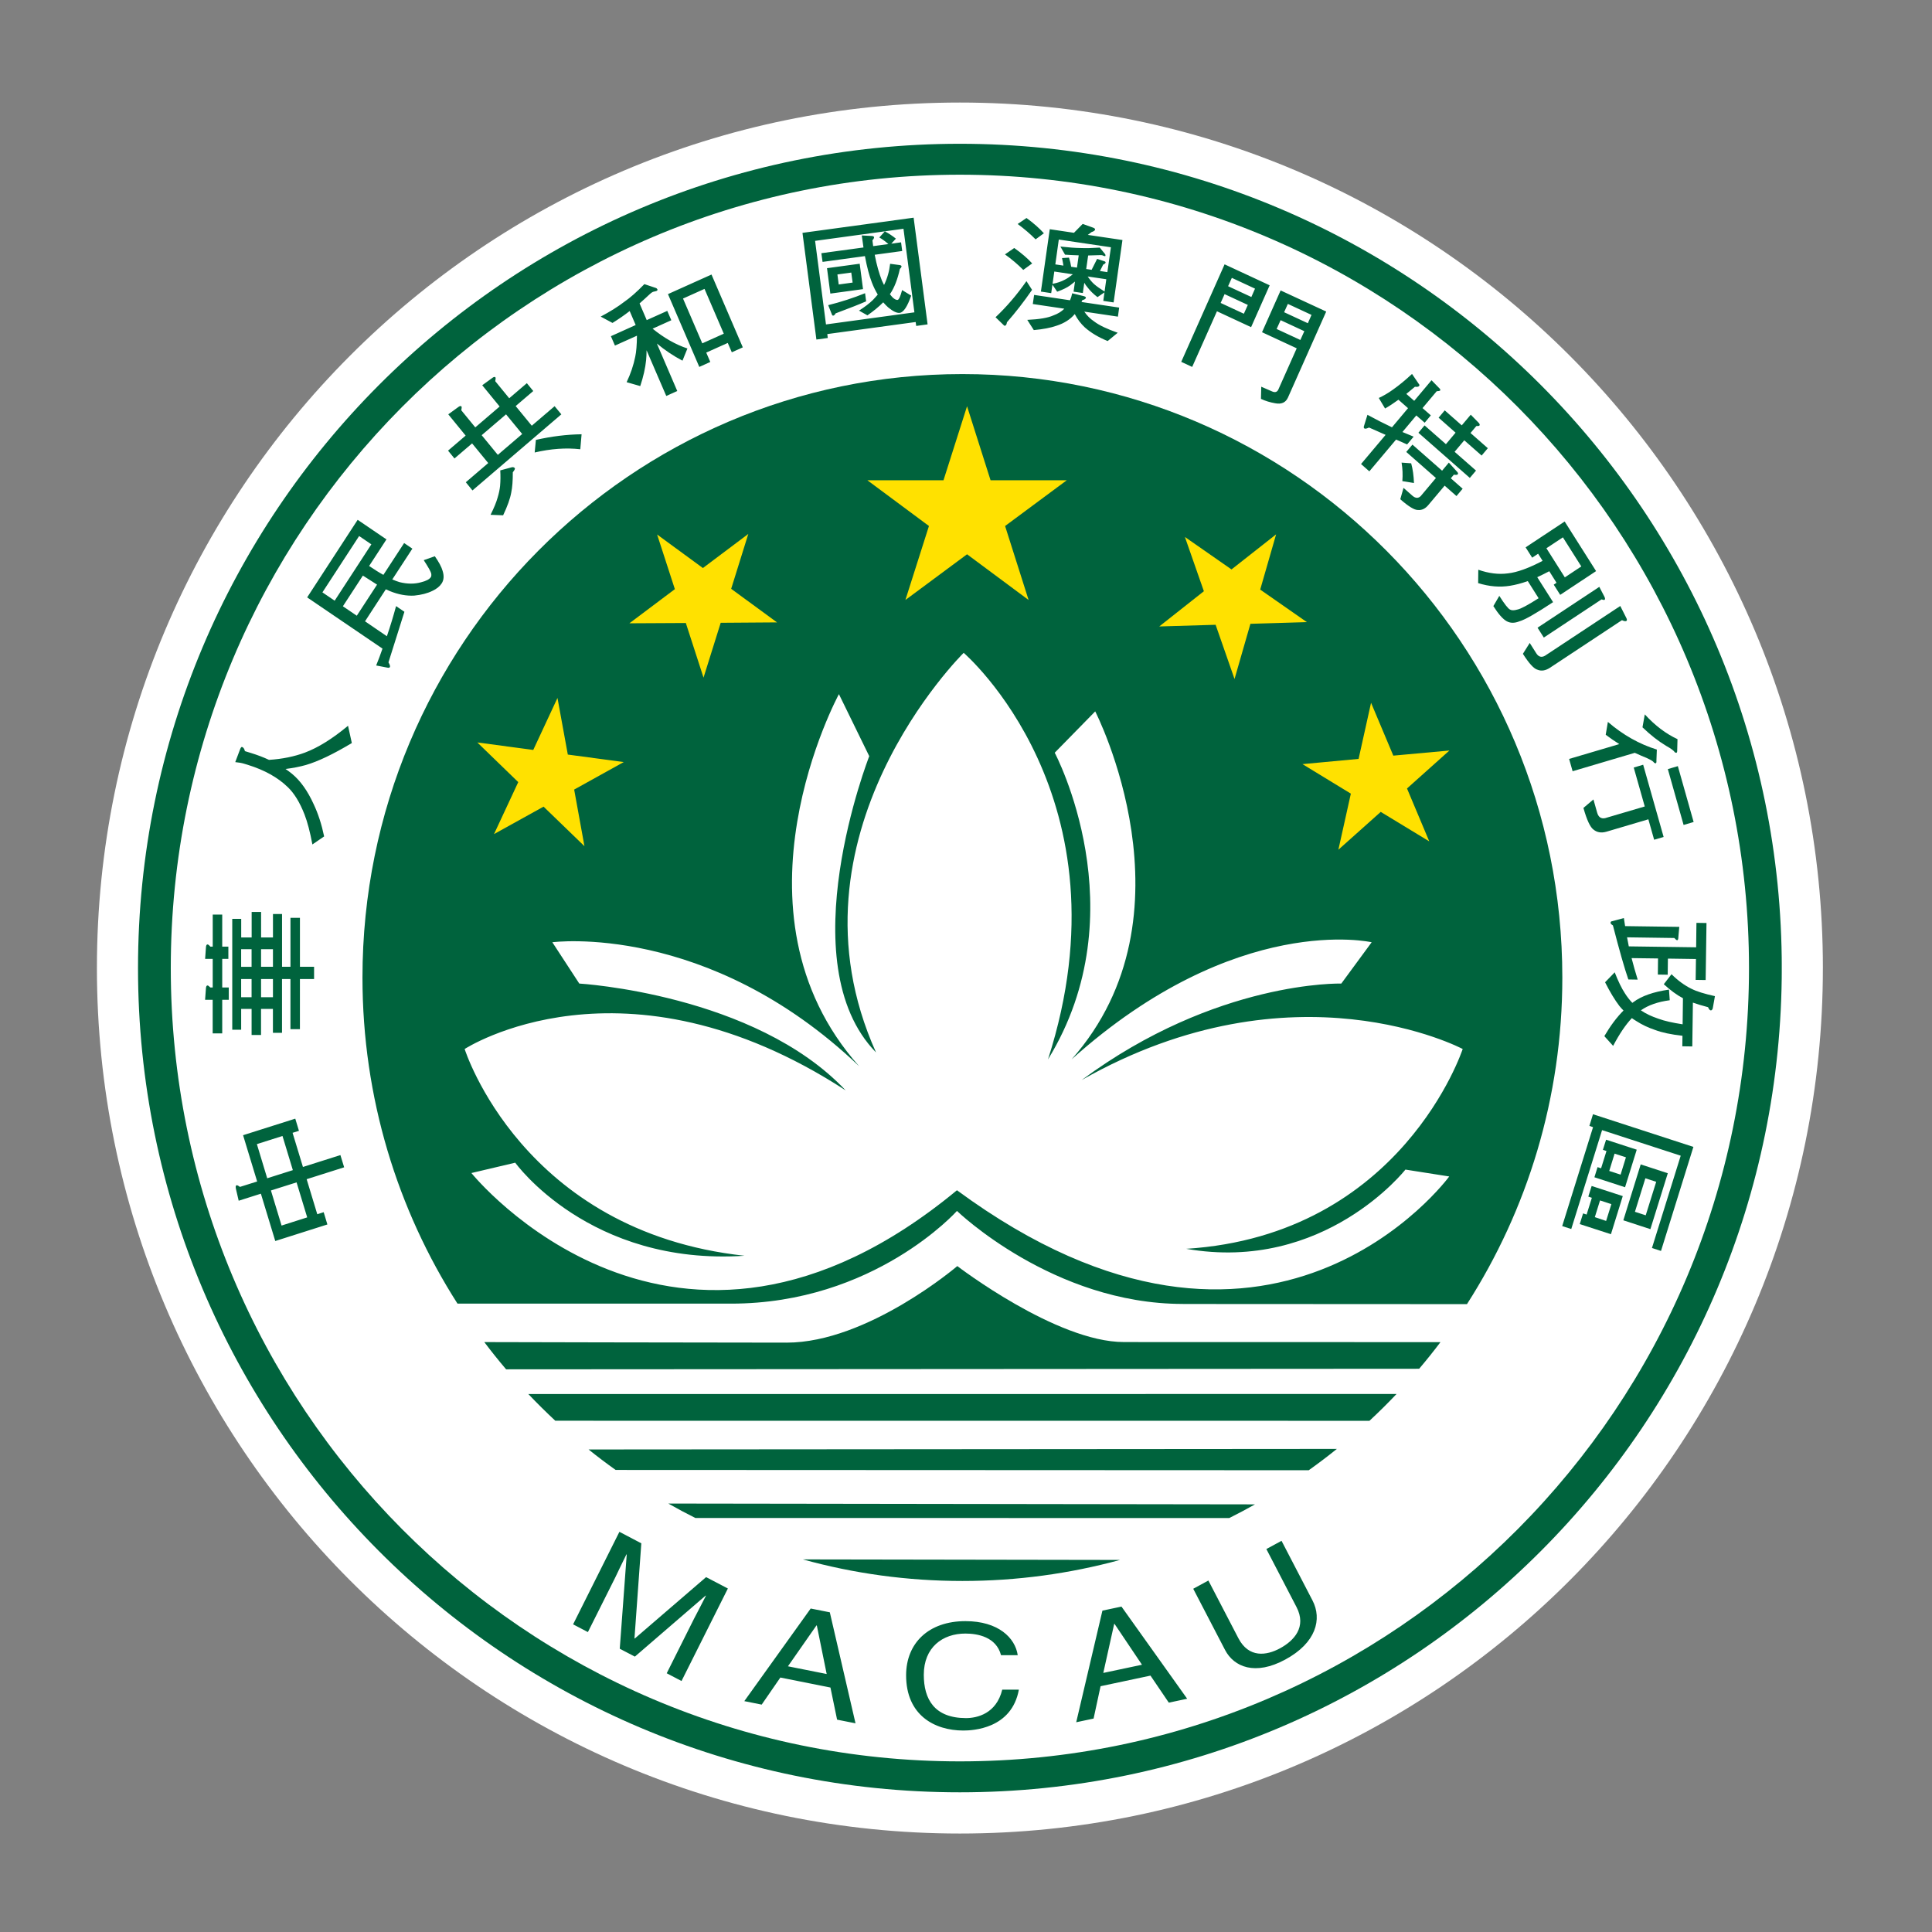
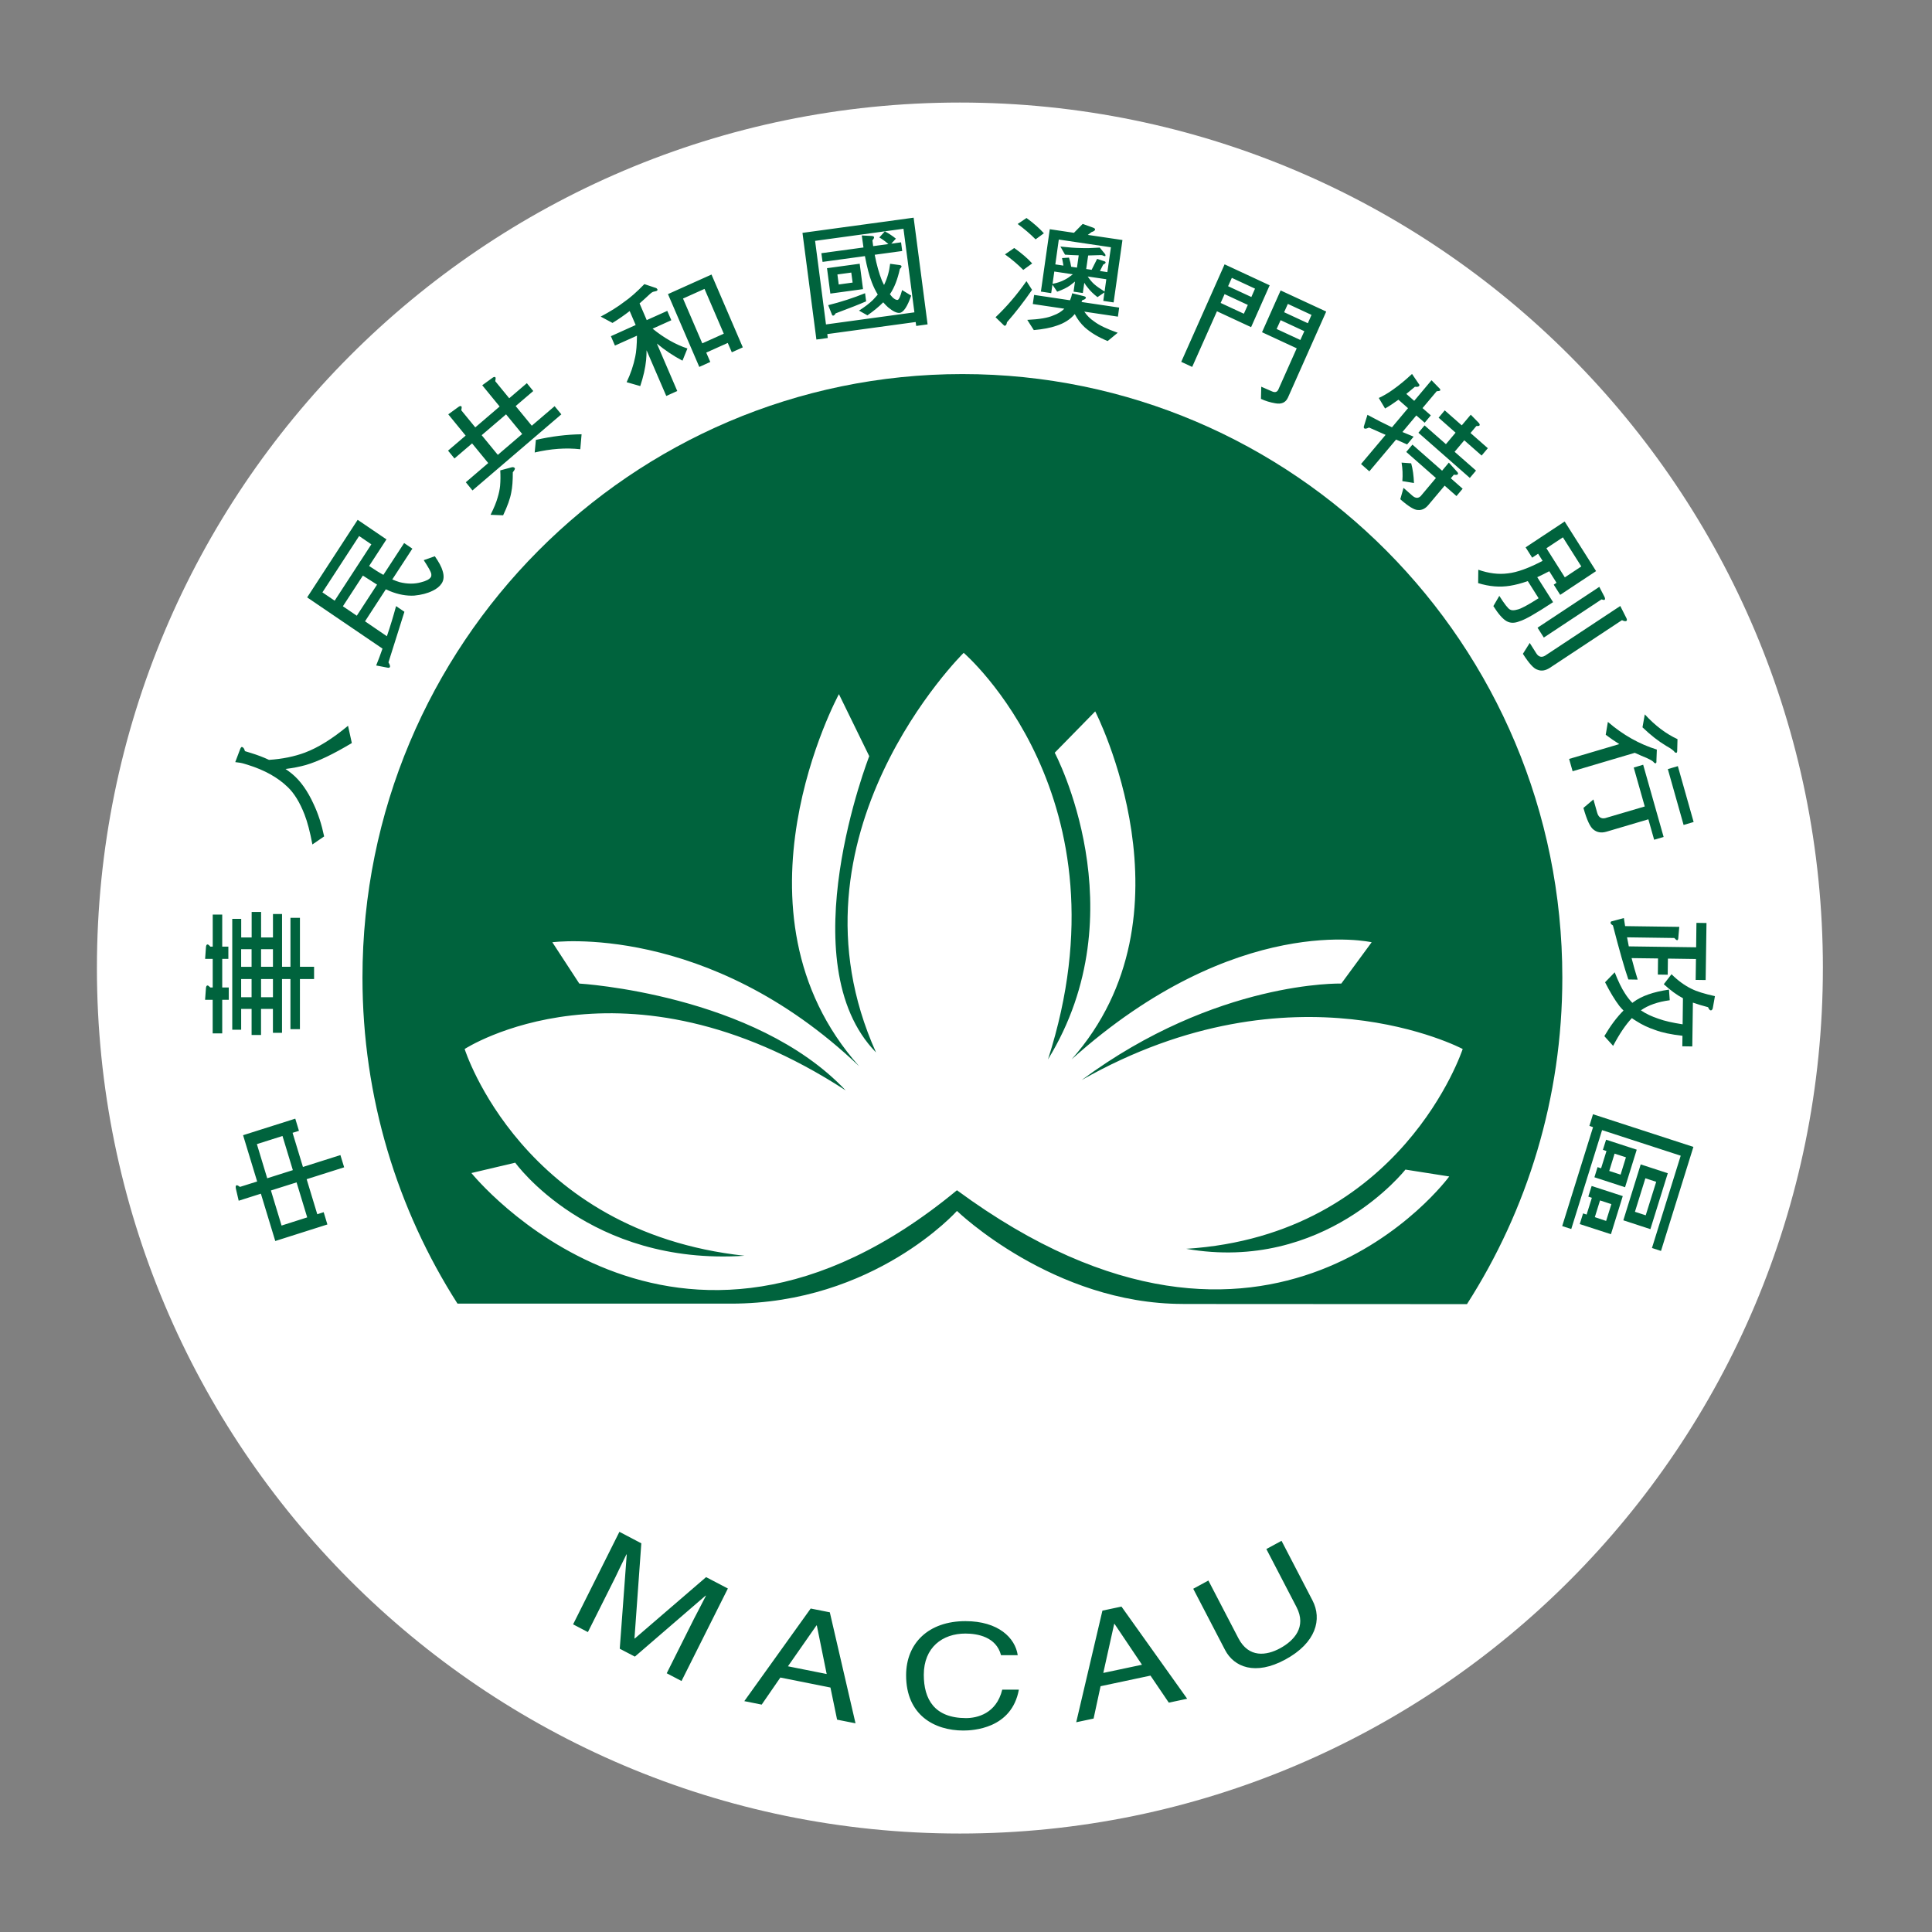
<svg xmlns="http://www.w3.org/2000/svg" xmlns:xlink="http://www.w3.org/1999/xlink" width="129" height="129" viewBox="0 0 129 129">
  <rect x="0" y="0" width="129" height="129" fill="#808080" stroke="none" />
  <path fill="#FFF" d="M121.714 64.637c0 31.917-25.8 57.788-57.623 57.788-31.817 0-57.62-25.87-57.62-57.788 0-31.916 25.802-57.79 57.62-57.79 31.82 0 57.624 25.874 57.624 57.79" />
  <defs>
-     <path id="a" d="M9.213 9.6h109.755v110.074H9.213z" />
-   </defs>
+     </defs>
  <clipPath id="b">
    <use xlink:href="#a" overflow="visible" />
  </clipPath>
-   <path clip-path="url(#b)" fill="#00633D" d="M118.97 64.637c0 30.396-24.572 55.036-54.88 55.036-30.302 0-54.875-24.64-54.875-55.036S33.79 9.6 64.09 9.6c30.307 0 54.88 24.64 54.88 55.037M64.09 11.665c-29.093 0-52.687 23.717-52.687 52.972s23.594 52.97 52.688 52.97c29.1 0 52.69-23.714 52.69-52.97 0-29.255-23.592-52.972-52.69-52.972" />
-   <path fill="#00633D" d="M75.04 89.61c4.503 0 21.14.005 21.14.005-.456.605-.932 1.2-1.422 1.777l-60.965.038c-.502-.59-.988-1.198-1.456-1.818 0 0 14.786.036 20.19.036s11.393-5.112 11.393-5.112 6.614 5.073 11.12 5.073M39.3 96.782c.587.472 1.187.926 1.805 1.366l46.28.02c.642-.457 1.27-.933 1.88-1.425l-49.966.038zm5.323 3.61c.593.337 1.196.66 1.806.964l35.65.003c.58-.29 1.153-.594 1.718-.912l-39.175-.055zm8.985 3.73c3.394.94 6.963 1.44 10.652 1.44 3.645 0 7.17-.49 10.525-1.405l-21.177-.035zM35.276 93.08c.582.613 1.184 1.207 1.8 1.783l54.363.004c.62-.578 1.225-1.174 1.808-1.79l-57.972.003z" />
  <path fill="#00633D" d="M78.98 87.064c-8.667 0-15.083-6.21-15.083-6.21s-5.52 6.19-15.088 6.19H30.547c-4.013-6.278-6.345-13.753-6.345-21.773 0-22.252 17.938-40.294 40.057-40.294s40.058 18.042 40.058 40.295c0 8.035-2.338 15.518-6.367 21.805.002-.003-10.303-.01-18.97-.01M64.347 43.588s-12.384 12.19-5.854 26.684C52.64 64.29 58.04 50.49 58.04 50.49l-2.025-4.142s-7.88 14.493 1.352 24.846c-10.13-9.662-20.488-8.28-20.488-8.28l1.8 2.758s11.707.69 17.786 7.133c-14.858-9.662-25.44-2.763-25.44-2.763s3.83 12.19 18.687 13.805c-10.357.69-15.31-6.214-15.31-6.214l-2.926.69s13.51 16.793 32.42 1.15c20.936 15.414 32.87-.92 32.87-.92l-2.925-.46s-5.404 6.9-14.636 5.29c14.407-.918 18.46-13.342 18.46-13.342s-11.254-5.98-25.44 2.073c9.005-6.673 17.335-6.442 17.335-6.442l2.027-2.758s-9.006-2.07-20.036 7.82c8.556-9.662 1.577-23.235 1.577-23.235l-2.703 2.76s5.628 10.584-.45 20.477c5.63-17.484-5.628-27.145-5.628-27.145M44.517 111.724l1.826-3.646c.092-.183.503-.953.792-1.53l-.02-.01-4.724 4.075-1.01-.527.466-6.29-.02-.01c-.286.566-.655 1.36-.746 1.542l-1.827 3.647-.988-.517 3.092-6.178 1.463.768-.457 6.347.02.01 4.762-4.1 1.454.76-3.095 6.177-.988-.518zM52.106 112.007l-1.248 1.81-1.16-.232 4.432-6.184 1.277.253 1.716 7.412-1.23-.244-.444-2.145-3.344-.668zm3.092-.232l-.658-3.242-.023-.004-1.906 2.73 2.588.515zM66.838 110.516c-.317-1.218-1.56-1.443-2.376-1.443-1.535 0-2.777.926-2.78 2.75 0 1.635.706 2.89 2.812 2.895.744 0 2.033-.29 2.426-1.9h1.11c-.476 2.618-3.077 2.73-3.714 2.73-1.927-.004-3.816-1.03-3.815-3.694.004-2.136 1.494-3.612 3.966-3.61 2.187 0 3.32 1.115 3.487 2.273h-1.115zM73.667 111.703l.727-3.274.022-.004 1.834 2.73-2.583.547zm3.152.18l1.222 1.803 1.227-.26-4.387-6.154-1.272.27-1.75 7.453 1.16-.246.466-2.16 3.333-.708zM84.555 103.43l2.013 3.873c.692 1.333-.168 2.248-1.097 2.753-.91.494-2.09.66-2.783-.67l-2.004-3.854-1.012.55 2.125 4.087c.595 1.14 2.012 1.73 4.024.638 2.058-1.116 2.467-2.695 1.812-3.95l-2.065-3.976-1.012.548zM18.8 81.83l-.71-2.342 1.712-.54.71 2.337-1.71.545zm3.06-.072l-.248-.82-.427.137-.71-2.34 2.504-.794-.25-.816-2.502.793-.692-2.28.426-.133-.246-.812-3.485 1.105.94 3.09-1.15.362c-.112-.087-.188-.122-.23-.107-.056.017-.067.097-.037.24l.184.79 1.482-.47.96 3.16 3.48-1.105zm-4.708-5.365l1.71-.543.692 2.28-1.712.543-.69-2.28zM18.224 64.553h-.793v-1.175h.794v1.175zm-3.386 4.445v-2.24h.437v-.822h-.437v-1.91h.41v-.82h-.41v-2.14h-.634v2.14h-.16c-.083-.1-.145-.146-.188-.146-.064 0-.1.07-.106.21l-.054.755h.507v1.91h-.16c-.083-.088-.145-.135-.188-.135-.064 0-.1.072-.106.21l-.055.748h.507v2.24h.636zm1.265-.244v-1.387h.696v1.74h.63v-1.74h.794v1.595h.607v-3.59h.563v3.345h.633V65.37h.945v-.817h-.944v-3.27h-.633v3.27h-.562v-3.525h-.606v1.567h-.793V60.89h-.63v1.704h-.697v-1.24h-.598v7.4h.598zm2.12-2.17h-.792V65.37h.794v1.214zm-1.424-2.03h-.697v-1.176h.696v1.175zm0 2.03h-.697V65.37h.696v1.214zM15.708 50.887l.308-.818c.05-.145.1-.21.15-.192.085.026.15.12.188.277l.417.128c.434.134.83.285 1.19.455.886-.058 1.685-.22 2.397-.485.888-.334 1.848-.933 2.88-1.792l.254 1.153c-1.232.74-2.255 1.23-3.07 1.467-.406.115-.86.203-1.356.265.15.104.295.21.435.325.553.456 1.035 1.13 1.44 2.02.302.637.535 1.357.702 2.158l-.784.537c-.156-.836-.333-1.506-.53-2.012-.314-.802-.687-1.41-1.118-1.82-.667-.647-1.557-1.14-2.67-1.486l-.24-.073c-.16-.05-.356-.085-.592-.107M23.98 35.792l.815.554-2.45 3.762-.817-.556 2.45-3.76zm.25 2.64l.946.604-1.353 2.075-.928-.63 1.334-2.047zm1.573-2.417l-1.922-1.307-3.372 5.18 5.03 3.42c-.13.378-.27.753-.422 1.126l.743.143c.085.023.144.01.172-.034.033-.052 0-.155-.094-.317l1.065-3.376-.557-.38c-.184.678-.387 1.35-.614 2.012l-1.46-.996 1.39-2.138.284.126c.554.224 1.09.322 1.607.295.48-.046.887-.152 1.223-.318.28-.132.485-.297.617-.5.144-.223.165-.5.06-.833-.07-.256-.243-.58-.52-.978l-.74.262c.315.483.48.782.5.896.016.106.007.186-.026.236-.093.146-.316.263-.665.347-.434.12-.906.116-1.417-.01-.145-.042-.31-.103-.492-.182l1.34-2.055-.55-.374-1.385 2.124c-.29-.158-.604-.358-.952-.593l1.157-1.775z" />
  <path fill="#00633D" d="M29.915 30.09l1.176-1.005-1.16-1.42.647-.47c.113-.09.19-.107.233-.057.023.028.02.115-.01.258l.934 1.14 1.626-1.393-1.162-1.42.647-.47c.113-.09.19-.108.232-.058.025.03.02.115-.01.257l.933 1.14 1.177-1.007.428.524-1.175 1.004 1.076 1.312 1.525-1.304.448.545-5.933 5.08-.445-.546 1.497-1.282-1.077-1.312-1.177 1.006-.428-.522zm4.952-1.112l-1.078-1.312-1.627 1.392 1.077 1.313 1.627-1.392zm-1.465 2.43l.79-.213c.078-.01.137.01.18.062.03.035-.013.13-.132.278.003.562-.033 1.014-.106 1.362-.072.402-.253.904-.54 1.51l-.84-.033c.23-.457.388-.842.473-1.153.083-.267.136-.524.163-.767.03-.34.033-.69.012-1.046m2.38-2.036c1.045-.237 2.062-.363 3.05-.376l-.086 1c-.957-.108-1.97-.034-3.045.217l.08-.84zM45.603 19.935l1.438-.646 1.287 2.992-1.436.645-1.287-2.992zm-1.776-.505c.063-.03.09-.064.072-.104-.022-.048-.06-.083-.11-.1l-.764-.255c-.508.523-.957.918-1.343 1.182-.413.32-.938.65-1.573.986l.787.423c.4-.246.782-.51 1.148-.794l.4.934-1.654.746.27.626 1.47-.66c-.006.62-.045 1.086-.115 1.404-.114.568-.305 1.135-.575 1.7l.91.26c.21-.633.34-1.212.392-1.74.018-.186.028-.404.03-.65l1.315 3.05.734-.33-1.362-3.17c.553.458 1.123.837 1.71 1.144l.33-.814c-.796-.265-1.57-.708-2.325-1.323l1.25-.563-.27-.625-1.372.616-.478-1.114c.22-.192.44-.393.658-.597.086-.085.166-.145.235-.175l.232-.055zm2.865 5.07l.734-.332-.27-.625 1.437-.645.27.625.734-.33-2.09-4.862-2.907 1.307 2.092 4.862zM54.423 16.083l5.902-.808.73 5.58-5.904.807-.727-5.58zm.088 6.588l.76-.103-.032-.262 5.9-.805.036.262.76-.104-.932-7.124-7.422 1.013.93 7.124zm.41-5.184l2.83-.387c.135.728.29 1.317.465 1.766.115.297.248.564.392.802-.104.124-.215.246-.33.367-.244.236-.552.47-.922.704l.563.317c.422-.297.772-.585 1.054-.87.107.125.22.24.332.34.324.267.583.39.775.362.253-.037.506-.42.76-1.15l-.606-.37c-.115.425-.213.645-.303.658-.08.01-.187-.04-.313-.15-.07-.07-.137-.15-.203-.24l.023-.02c.276-.407.492-.96.646-1.66.08-.074.117-.134.11-.182-.005-.035-.044-.06-.12-.075l-.64-.086c-.055.498-.19.97-.407 1.416l-.138-.285c-.192-.482-.356-1.06-.485-1.734l1.836-.25-.076-.58-.653.09.308-.336c-.242-.195-.487-.355-.738-.485l-.37.407c.194.107.396.254.605.44l-1.015.138-.05-.388c.078-.083.113-.152.11-.207-.01-.048-.055-.076-.14-.083l-.68-.035.113.803-2.812.382.08.58zm.52 2.116l2.183-.298-.222-1.696-2.183.297.223 1.697zm.56-.608l-.087-.67.926-.126.09.668-.93.128zm-.702 1.38l.242.612c.02.063.05.093.094.087.057-.007.11-.057.158-.15.933-.35 1.613-.616 2.038-.804l-.07-.542c-.787.318-1.607.584-2.462.797M67.95 14.957c.443.325.842.666 1.197 1.025l.553-.406c-.305-.34-.692-.68-1.16-1.02l-.59.4zm-.846 2.03c.45.324.857.668 1.22 1.035l.595-.433c-.312-.344-.713-.686-1.198-1.03l-.618.426zm-.633 4.194l.587.568c.097.014.154-.064.177-.232.58-.663 1.14-1.384 1.676-2.163l-.375-.582c-.64.913-1.327 1.716-2.064 2.41m5.234-5.638l-1.613-.24-.592 4.165.688.104.082-.566.317.47c.376-.135.663-.277.864-.423l.325-.255-.095.675.618.09.098-.683c.063.114.14.217.217.308.174.23.396.446.664.65l.467-.316-.08.567.69.103.59-4.167-2.312-.342.244-.185c.15-.05.23-.106.24-.167.01-.06-.048-.107-.17-.145l-.658-.236-.584.595zm2.162 3.1l-.115.822c-.29-.18-.527-.345-.703-.5-.144-.13-.284-.3-.423-.504l1.242.183zm-3.472-.514l1.24.185c-.216.17-.396.29-.544.362-.226.124-.5.216-.813.274l.117-.822zm.3-2.136l3.48.516-.237 1.66-.494-.075.215-.428c.1-.045.158-.092.162-.142.006-.035-.03-.066-.11-.09l-.457-.15-.367.73-.362-.054.13-.903.722-.022c.08-.007.15-.003.21.004l.153.06c.046.006.07 0 .07-.026.007-.037 0-.07-.02-.103l-.36-.44c-.503.034-.928.046-1.273.03-.373-.005-.825-.04-1.355-.1l.31.543c.31.02.613.037.913.044l-.117.82-.387-.057c-.026-.187-.075-.39-.145-.61l-.465.03c.04.185.07.352.092.502l-.54-.08.232-1.66zM68.96 20.3l2.105.312c-.19.193-.436.343-.74.452-.348.157-.924.257-1.734.294l.437.682c.62-.056 1.125-.153 1.515-.29.512-.165.915-.42 1.21-.77l.01-.008c.18.348.405.643.676.893.4.353.906.657 1.52.907l.672-.554c-.714-.25-1.236-.497-1.568-.75-.27-.18-.488-.398-.664-.66l2.245.334.083-.604-2.514-.373.052-.122c.15-.038.23-.092.24-.157.005-.05-.044-.087-.156-.117l-.758-.186c-.037.173-.083.328-.146.466l-2.397-.357-.088.606zM85.99 20.292l1.58.734-.245.556-1.584-.735.25-.555zm-7.12 3.868l.732.34 1.654-3.716 2.28 1.06 1.24-2.794-3.01-1.4-.25.564-2.645 5.946zm2.897-4.52l1.55.72-.264.588-1.55-.72.264-.59zm.483-1.087l1.548.72-.245.558L82 19.11l.25-.557zm2.016 3.63l2.316 1.074-1.224 2.746c-.076.176-.22.222-.42.133l-.724-.315-.02.813c.3.14.616.235.95.292.418.082.704-.046.854-.383l2.554-5.74-3.044-1.41-1.242 2.79zm1.24-.805l1.584.736-.265.587-1.584-.734.266-.588zM94.28 24.967l.447.658c.053.055.064.106.024.152-.04.05-.133.066-.275.047l-.576.478.527.462 1.156-1.375.478.49c.1.09.132.153.097.193-.02.03-.1.045-.23.052l-.946 1.125.554.486-.41.49-.56-.485-.926 1.106.748.31-.435.52-.737-.326-1.785 2.122-.554-.488 1.64-1.948-1.107-.49c-.166.08-.27.098-.317.058-.042-.035-.044-.096-.013-.18l.225-.727c.537.294 1.08.573 1.637.835l1.072-1.278-.64-.564c-.31.226-.607.423-.893.586l-.42-.703c.31-.143.63-.328.95-.56.41-.288.833-.638 1.27-1.046m2.184 2.434l1.137 1 .6-.712.5.51c.096.092.122.164.08.215-.023.026-.093.038-.206.033l-.39.464 1.156 1.016-.414.49L97.77 29.4l-.646.767 1.43 1.254-.413.49-3.433-3.016.41-.49 1.427 1.252.644-.767-1.133-1 .41-.49zm-2.156 2.287l1.98 1.74.45-.54.55.61c.068.07.082.127.045.172-.038.04-.122.05-.26.024l-.203.242.79.696-.412.49-.79-.695-1.094 1.3c-.205.244-.437.35-.698.325-.235 0-.626-.24-1.17-.717l.216-.76.593.524c.21.18.396.187.56.02l1.01-1.203-1.98-1.74.413-.49zm-.085 1.246c.11.392.168.833.187 1.318l-.776-.127c.033-.43.017-.84-.052-1.236l.64.046zM101.866 36.547l.438.69.396-.265.3.476c-.933.492-1.707.77-2.316.836-.62.084-1.278.002-1.978-.242l-.01.893c.74.23 1.45.288 2.13.177.37-.06.767-.163 1.184-.313l.724 1.145c-.72.46-1.194.713-1.418.756-.222.066-.386.065-.492 0-.13-.06-.366-.365-.715-.914l-.397.683c.335.53.63.865.884 1.007.244.137.527.142.854.01.356-.098 1.105-.524 2.25-1.28l-1.058-1.667c.256-.12.523-.25.803-.398l.485.772-.187.125.432.68 2.396-1.585-2.098-3.312-2.606 1.724zm2.488-.67l1.23 1.944-1.1.73-1.23-1.944 1.1-.728zm-1.693 6.035l.42.658 3.853-2.548c.11.035.174.046.2.03.052-.033.046-.11-.017-.23l-.332-.637-4.123 2.727zm.506 1.868c-.237.138-.437.083-.59-.16l-.437-.69-.456.725c.41.647.736 1.002.98 1.064.257.104.53.06.822-.13l4.812-3.18c.145.068.24.087.298.05.044-.03.044-.09 0-.185l-.41-.812-5.02 3.317zM109.823 47.7l-.154.863c.534.514 1.06.927 1.584 1.24.34.19.524.33.563.42.06.034.096.048.114.043.04-.01.06-.066.057-.167l.02-.746c-.778-.36-1.5-.91-2.184-1.653m-2.465.504l-.145.856c.302.227.605.434.907.624l-3.35.99.233.822 4.152-1.23.438.196c.508.198.79.352.844.46.053.034.09.05.114.043.04-.012.057-.066.048-.166l.028-.75c-1.172-.364-2.264-.98-3.268-1.846m4.002 3.15l1.053 3.73.67-.198-1.055-3.73-.668.198zm-2.277-.105l.736 2.6-2.647.78c-.27.056-.45-.07-.533-.374l-.247-.875-.668.567c.23.812.454 1.294.678 1.45.236.19.522.235.865.135l2.793-.826.386 1.365.633-.186-1.366-4.822-.63.187zM112.942 66.024c-.46-.225-.908-.55-1.334-.975l-.517.667c.44.405.87.72 1.28.937l-.022 1.74c-.672-.104-1.207-.222-1.607-.37-.444-.145-.837-.33-1.18-.562.487-.345 1.132-.57 1.927-.675l-.05-.71c-1.046.15-1.84.43-2.385.84l-.062.045c-.185-.19-.35-.406-.5-.644-.21-.32-.438-.783-.678-1.395l-.643.665c.33.65.647 1.176.956 1.582.083.103.175.204.275.304-.44.438-.868 1.008-1.28 1.71l.587.65c.417-.792.83-1.408 1.25-1.853.104.074.21.144.317.207.365.235.775.43 1.23.582.46.176 1.073.305 1.833.39l-.01.702.666.01.04-2.926c.285.1.623.203 1.014.306.057.142.12.21.184.213.057 0 .097-.045.128-.134l.146-.817c-.71-.157-1.232-.318-1.562-.49m.327-4.402l-.02 1.63-4.496-.062-.117-.604 3.156.045c.088.098.15.147.185.147.055 0 .082-.064.084-.2l.062-.69-3.617-.05-.083-.54-.763.208c-.083.004-.122.042-.126.108 0 .055.05.112.158.176.424 1.644.767 2.85 1.03 3.61l.624.01c-.148-.477-.285-.955-.408-1.436l1.766.023-.012 1.076.658.01.014-1.076 1.873.027-.02 1.394.667.01.056-3.808-.67-.01zM109.55 77.748l-1.16 3.732 1.807.59 1.162-3.733-1.81-.59zm3.517-1.17l-6.703-2.18-.24.78.244.083-2.06 6.605.605.196 2.058-6.603 5.25 1.707-1.92 6.164.604.196 2.163-6.946zm-3.205 2.096l.723.236-.7 2.236-.72-.234.697-2.238zm-2.623-2.576l-.214.677.24.078-.36 1.154-.236-.077-.21.676 2.046.666.78-2.508-2.047-.666zm1.325 1.177l-.357 1.155-.758-.245.357-1.156.758.245zm-2.29 1.914l-.223.71.237.078-.35 1.12-.236-.078-.222.714 2.082.676.79-2.545-2.078-.676zm1.317 1.212l-.35 1.12-.755-.25.348-1.118.757.248z" />
-   <path fill="#FFE100" d="M64.57 27.125l1.57 4.943h5.088l-4.118 3.054 1.57 4.94-4.11-3.053-4.116 3.052 1.572-4.94-4.112-3.054h5.084M37.223 46.603l.69 3.78 3.734.5-3.31 1.837.687 3.78-2.73-2.64-3.308 1.832 1.618-3.47-2.732-2.648 3.734.5M43.875 35.688l3.057 2.24 3.032-2.277-1.143 3.664 3.06 2.242-3.76.027-1.146 3.662-1.182-3.648-3.768.02 3.036-2.28M82.43 45.338l1.06-3.686 3.77-.113-3.116-2.172 1.062-3.688-2.978 2.342-3.112-2.167 1.267 3.622-2.98 2.353 3.764-.112M89.364 56.736l2.828-2.526 3.24 1.968-1.486-3.532 2.832-2.534-3.746.342-1.486-3.53-.832 3.747-3.747.35 3.23 1.97" />
</svg>